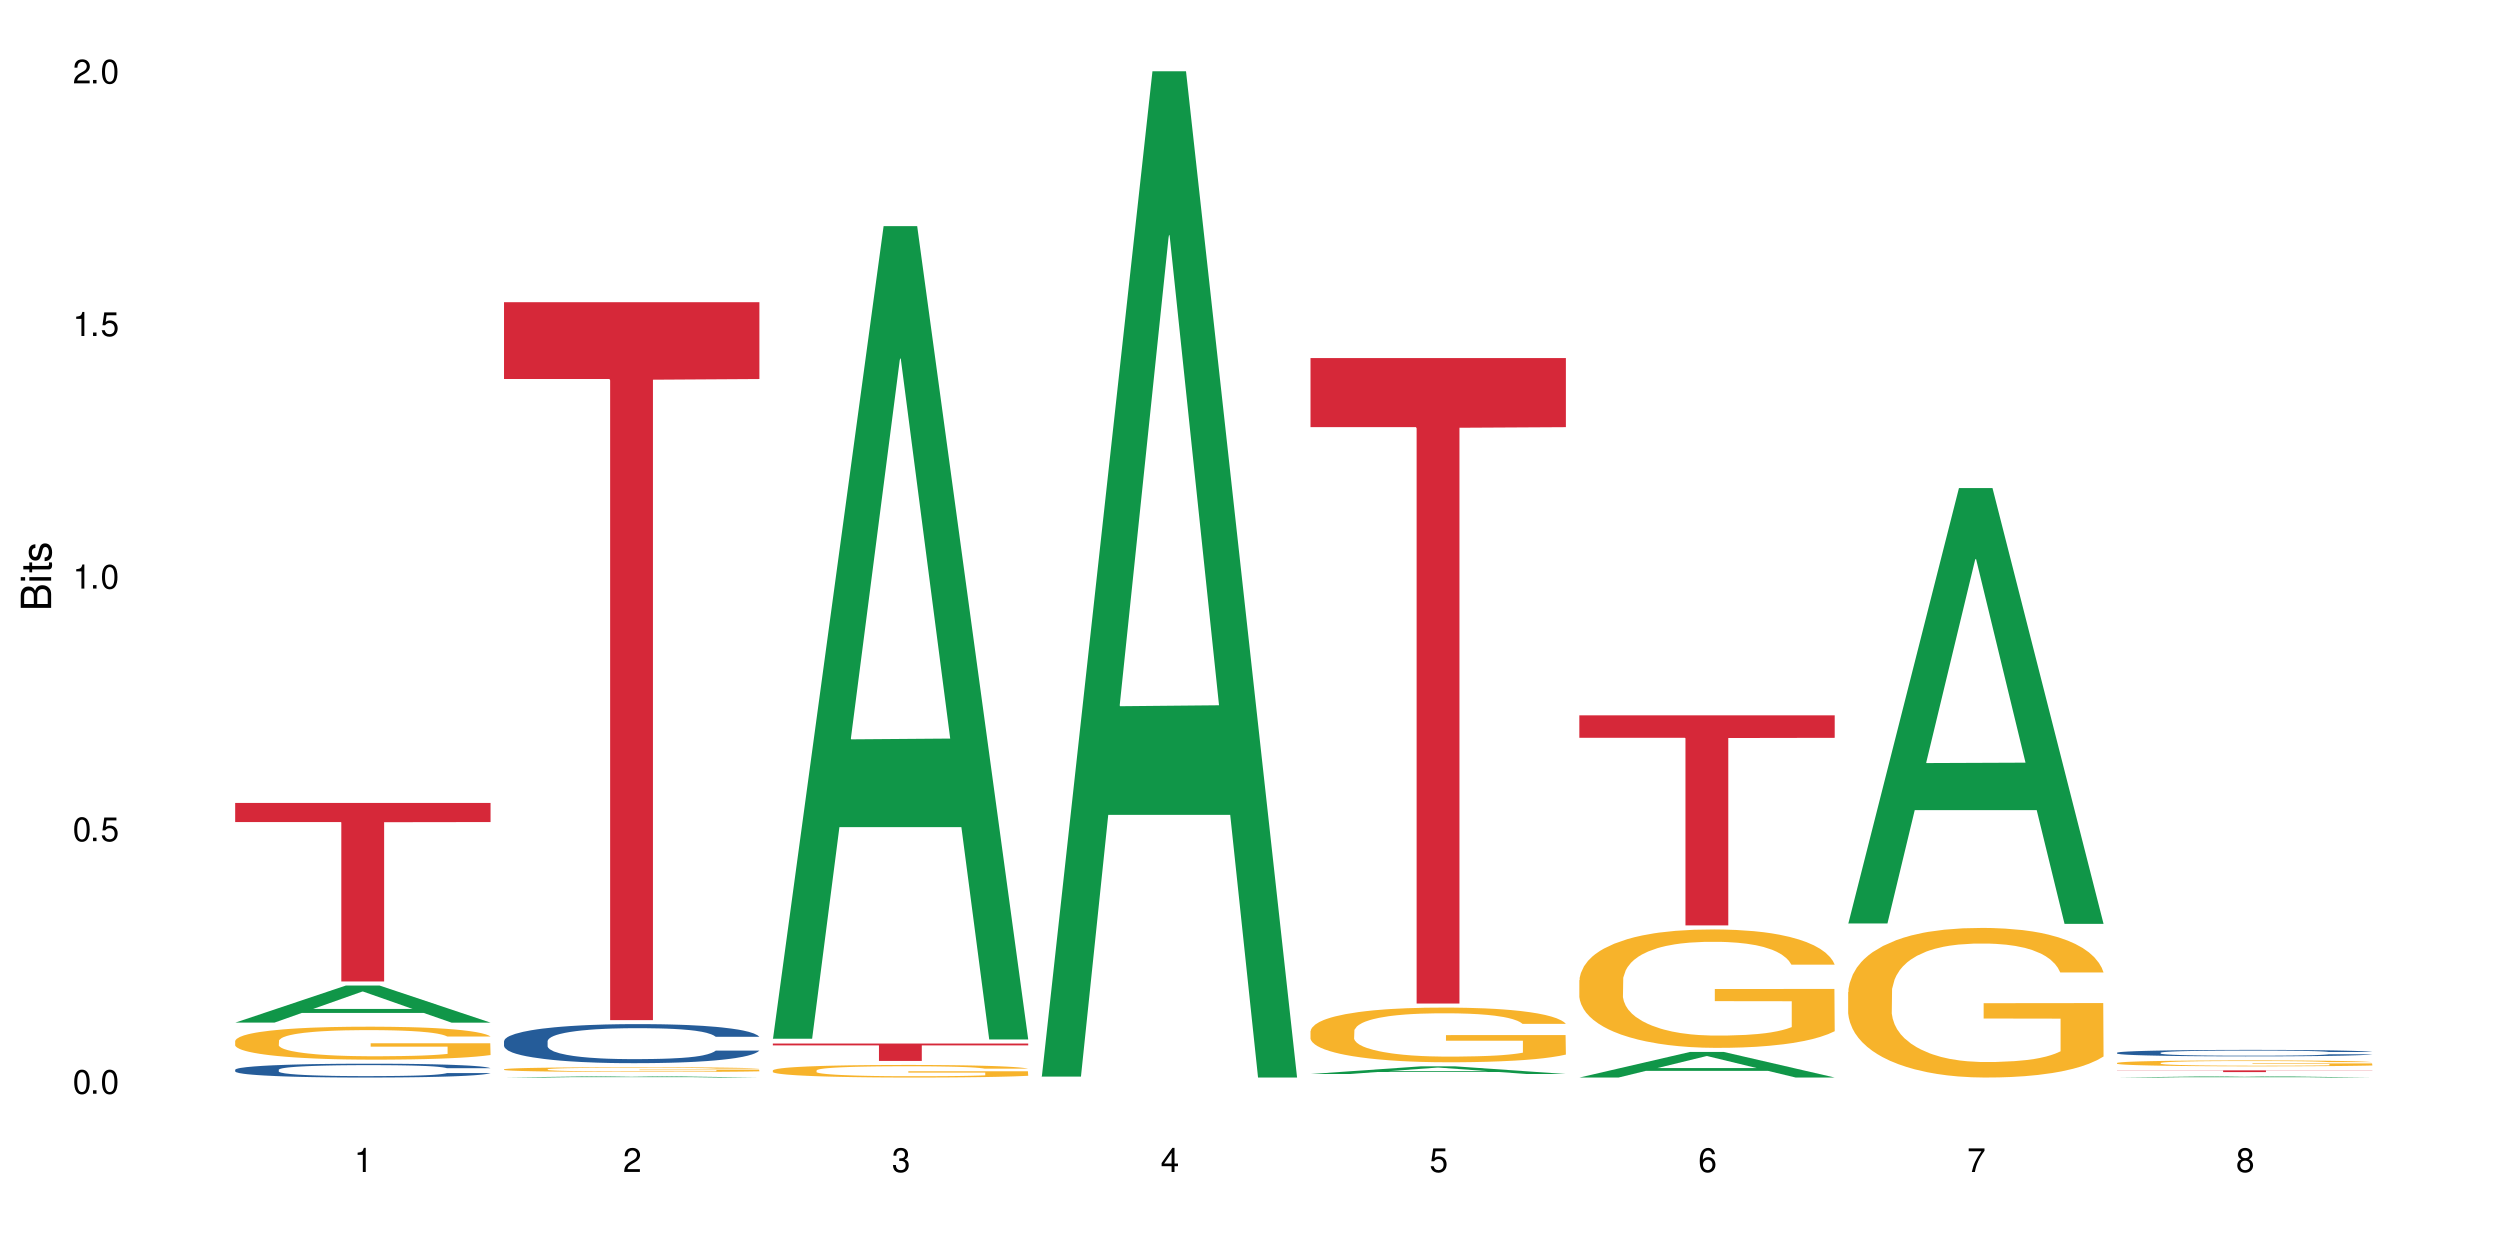
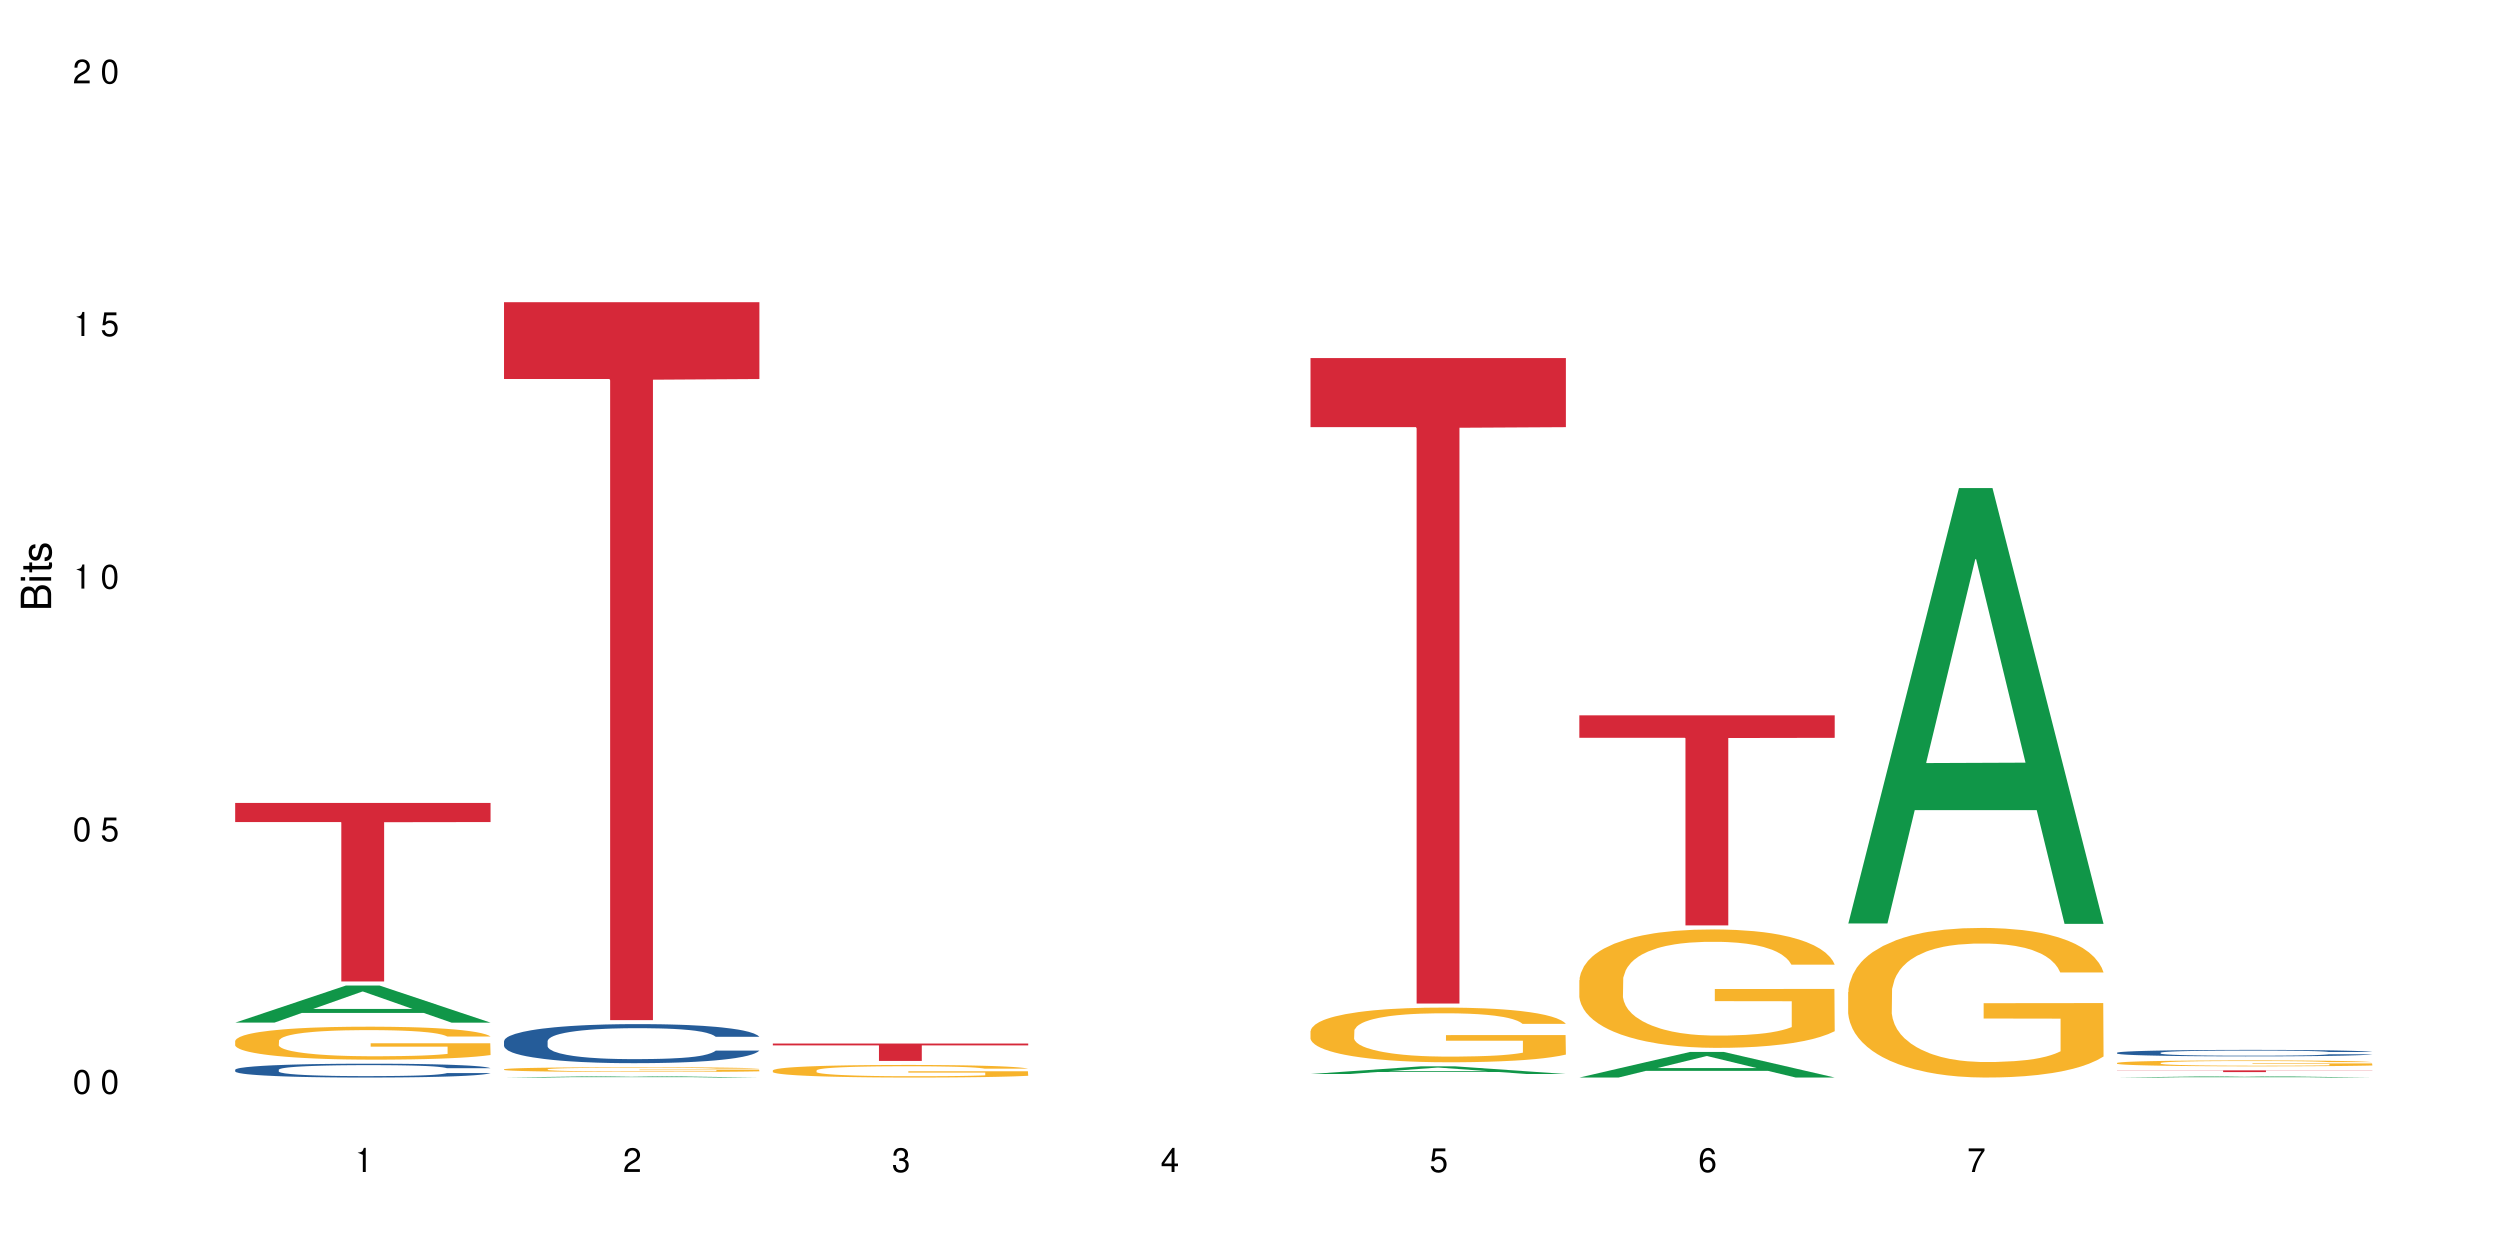
<svg xmlns="http://www.w3.org/2000/svg" xmlns:xlink="http://www.w3.org/1999/xlink" width="720" height="360" viewBox="0 0 720 360">
  <defs>
    <g>
      <g id="glyph-0-0">
</g>
      <g id="glyph-0-1">
        <path d="M 2.641 -6.938 C 2 -6.938 1.422 -6.656 1.078 -6.172 C 0.641 -5.562 0.406 -4.641 0.406 -3.359 C 0.406 -1.016 1.188 0.219 2.641 0.219 C 4.078 0.219 4.859 -1.016 4.859 -3.297 C 4.859 -4.641 4.656 -5.547 4.203 -6.172 C 3.844 -6.656 3.281 -6.938 2.641 -6.938 Z M 2.641 -6.188 C 3.547 -6.188 4 -5.25 4 -3.375 C 4 -1.406 3.562 -0.484 2.625 -0.484 C 1.734 -0.484 1.281 -1.438 1.281 -3.344 C 1.281 -5.25 1.734 -6.188 2.641 -6.188 Z M 2.641 -6.188 " />
      </g>
      <g id="glyph-0-2">
-         <path d="M 1.828 -1 L 0.828 -1 L 0.828 0 L 1.828 0 Z M 1.828 -1 " />
-       </g>
+         </g>
      <g id="glyph-0-3">
        <path d="M 4.562 -6.797 L 1.062 -6.797 L 0.547 -3.094 L 1.328 -3.094 C 1.719 -3.562 2.047 -3.734 2.578 -3.734 C 3.484 -3.734 4.062 -3.109 4.062 -2.094 C 4.062 -1.125 3.484 -0.531 2.578 -0.531 C 1.828 -0.531 1.375 -0.906 1.188 -1.672 L 0.328 -1.672 C 0.453 -1.109 0.547 -0.844 0.75 -0.594 C 1.125 -0.078 1.828 0.219 2.594 0.219 C 3.969 0.219 4.922 -0.781 4.922 -2.219 C 4.922 -3.562 4.031 -4.484 2.719 -4.484 C 2.25 -4.484 1.859 -4.359 1.469 -4.062 L 1.734 -5.969 L 4.562 -5.969 Z M 4.562 -6.797 " />
      </g>
      <g id="glyph-0-4">
-         <path d="M 2.484 -4.938 L 2.484 0 L 3.328 0 L 3.328 -6.938 L 2.766 -6.938 C 2.469 -5.875 2.281 -5.734 0.984 -5.562 L 0.984 -4.938 Z M 2.484 -4.938 " />
+         <path d="M 2.484 -4.938 L 2.484 0 L 3.328 0 L 3.328 -6.938 L 2.766 -6.938 C 2.469 -5.875 2.281 -5.734 0.984 -5.562 Z M 2.484 -4.938 " />
      </g>
      <g id="glyph-0-5">
        <path d="M 4.859 -0.828 L 1.281 -0.828 C 1.359 -1.406 1.672 -1.781 2.5 -2.281 L 3.469 -2.828 C 4.406 -3.344 4.906 -4.062 4.906 -4.906 C 4.906 -5.484 4.672 -6.031 4.266 -6.406 C 3.859 -6.766 3.375 -6.938 2.719 -6.938 C 1.859 -6.938 1.219 -6.625 0.844 -6.031 C 0.609 -5.672 0.5 -5.234 0.484 -4.531 L 1.328 -4.531 C 1.359 -5.016 1.406 -5.281 1.531 -5.516 C 1.75 -5.938 2.188 -6.203 2.703 -6.203 C 3.469 -6.203 4.031 -5.641 4.031 -4.891 C 4.031 -4.344 3.719 -3.859 3.125 -3.516 L 2.234 -3 C 0.812 -2.172 0.406 -1.531 0.328 -0.016 L 4.859 -0.016 Z M 4.859 -0.828 " />
      </g>
      <g id="glyph-0-6">
        <path d="M 2.125 -3.188 L 2.578 -3.188 C 3.5 -3.188 3.984 -2.766 3.984 -1.922 C 3.984 -1.062 3.469 -0.531 2.594 -0.531 C 1.656 -0.531 1.203 -1 1.156 -2.016 L 0.312 -2.016 C 0.344 -1.453 0.438 -1.094 0.609 -0.781 C 0.953 -0.109 1.625 0.219 2.547 0.219 C 3.953 0.219 4.859 -0.625 4.859 -1.938 C 4.859 -2.828 4.516 -3.297 3.703 -3.594 C 4.344 -3.844 4.656 -4.328 4.656 -5.031 C 4.656 -6.219 3.875 -6.938 2.578 -6.938 C 1.203 -6.938 0.484 -6.172 0.453 -4.703 L 1.297 -4.703 C 1.312 -5.125 1.344 -5.359 1.453 -5.578 C 1.641 -5.969 2.062 -6.203 2.594 -6.203 C 3.344 -6.203 3.797 -5.75 3.797 -5 C 3.797 -4.516 3.609 -4.219 3.25 -4.047 C 3.016 -3.953 2.703 -3.922 2.125 -3.906 Z M 2.125 -3.188 " />
      </g>
      <g id="glyph-0-7">
        <path d="M 3.141 -1.672 L 3.141 0 L 3.984 0 L 3.984 -1.672 L 4.984 -1.672 L 4.984 -2.438 L 3.984 -2.438 L 3.984 -6.938 L 3.359 -6.938 L 0.266 -2.578 L 0.266 -1.672 Z M 3.141 -2.438 L 1 -2.438 L 3.141 -5.5 Z M 3.141 -2.438 " />
      </g>
      <g id="glyph-0-8">
        <path d="M 4.781 -5.125 C 4.609 -6.266 3.891 -6.938 2.844 -6.938 C 2.094 -6.938 1.422 -6.578 1.031 -5.953 C 0.594 -5.266 0.406 -4.422 0.406 -3.172 C 0.406 -2 0.578 -1.25 0.984 -0.641 C 1.359 -0.078 1.953 0.219 2.703 0.219 C 3.984 0.219 4.922 -0.75 4.922 -2.094 C 4.922 -3.375 4.062 -4.281 2.844 -4.281 C 2.172 -4.281 1.641 -4.031 1.281 -3.516 C 1.281 -5.234 1.828 -6.188 2.797 -6.188 C 3.391 -6.188 3.797 -5.797 3.938 -5.125 Z M 2.734 -3.531 C 3.547 -3.531 4.062 -2.953 4.062 -2.031 C 4.062 -1.156 3.484 -0.531 2.703 -0.531 C 1.922 -0.531 1.328 -1.188 1.328 -2.078 C 1.328 -2.938 1.906 -3.531 2.734 -3.531 Z M 2.734 -3.531 " />
      </g>
      <g id="glyph-0-9">
        <path d="M 4.984 -6.797 L 0.438 -6.797 L 0.438 -5.969 L 4.109 -5.969 C 2.5 -3.656 1.828 -2.234 1.328 0 L 2.219 0 C 2.594 -2.172 3.453 -4.047 4.984 -6.094 Z M 4.984 -6.797 " />
      </g>
      <g id="glyph-0-10">
-         <path d="M 3.75 -3.656 C 4.469 -4.094 4.688 -4.438 4.688 -5.078 C 4.688 -6.172 3.844 -6.938 2.641 -6.938 C 1.438 -6.938 0.594 -6.172 0.594 -5.094 C 0.594 -4.438 0.812 -4.094 1.516 -3.656 C 0.734 -3.266 0.359 -2.703 0.359 -1.922 C 0.359 -0.656 1.281 0.219 2.641 0.219 C 3.984 0.219 4.922 -0.656 4.922 -1.922 C 4.922 -2.703 4.531 -3.266 3.75 -3.656 Z M 2.641 -6.188 C 3.359 -6.188 3.812 -5.75 3.812 -5.062 C 3.812 -4.406 3.344 -3.984 2.641 -3.984 C 1.922 -3.984 1.453 -4.406 1.453 -5.078 C 1.453 -5.75 1.922 -6.188 2.641 -6.188 Z M 2.641 -3.266 C 3.484 -3.266 4.062 -2.719 4.062 -1.906 C 4.062 -1.078 3.484 -0.531 2.625 -0.531 C 1.797 -0.531 1.219 -1.094 1.219 -1.906 C 1.219 -2.719 1.781 -3.266 2.641 -3.266 Z M 2.641 -3.266 " />
-       </g>
+         </g>
      <g id="glyph-1-0">
</g>
      <g id="glyph-1-1">
        <path d="M 0 -0.953 L 0 -4.891 C 0 -5.719 -0.234 -6.344 -0.734 -6.797 C -1.188 -7.234 -1.812 -7.469 -2.5 -7.469 C -3.547 -7.469 -4.188 -7 -4.625 -5.875 C -4.984 -6.688 -5.625 -7.094 -6.531 -7.094 C -7.172 -7.094 -7.734 -6.859 -8.141 -6.391 C -8.562 -5.922 -8.75 -5.344 -8.75 -4.5 L -8.75 -0.953 Z M -4.984 -2.062 L -7.766 -2.062 L -7.766 -4.219 C -7.766 -4.844 -7.688 -5.203 -7.453 -5.5 C -7.219 -5.812 -6.859 -5.969 -6.375 -5.969 C -5.891 -5.969 -5.531 -5.812 -5.297 -5.5 C -5.062 -5.203 -4.984 -4.844 -4.984 -4.219 Z M -0.984 -2.062 L -4 -2.062 L -4 -4.781 C -4 -5.766 -3.438 -6.359 -2.484 -6.359 C -1.547 -6.359 -0.984 -5.766 -0.984 -4.781 Z M -0.984 -2.062 " />
      </g>
      <g id="glyph-1-2">
        <path d="M -6.281 -1.797 L -6.281 -0.797 L 0 -0.797 L 0 -1.797 Z M -8.75 -1.797 L -8.75 -0.797 L -7.484 -0.797 L -7.484 -1.797 Z M -8.75 -1.797 " />
      </g>
      <g id="glyph-1-3">
        <path d="M -6.281 -3.047 L -6.281 -2.016 L -8.016 -2.016 L -8.016 -1.016 L -6.281 -1.016 L -6.281 -0.172 L -5.469 -0.172 L -5.469 -1.016 L -0.719 -1.016 C -0.078 -1.016 0.281 -1.453 0.281 -2.234 C 0.281 -2.5 0.25 -2.719 0.188 -3.047 L -0.641 -3.047 C -0.609 -2.906 -0.594 -2.766 -0.594 -2.562 C -0.594 -2.141 -0.719 -2.016 -1.156 -2.016 L -5.469 -2.016 L -5.469 -3.047 Z M -6.281 -3.047 " />
      </g>
      <g id="glyph-1-4">
        <path d="M -4.531 -5.25 C -5.766 -5.25 -6.469 -4.422 -6.469 -2.969 C -6.469 -1.516 -5.719 -0.562 -4.547 -0.562 C -3.562 -0.562 -3.094 -1.062 -2.734 -2.562 L -2.516 -3.484 C -2.344 -4.188 -2.094 -4.469 -1.641 -4.469 C -1.047 -4.469 -0.641 -3.875 -0.641 -3 C -0.641 -2.453 -0.797 -2 -1.062 -1.75 C -1.25 -1.594 -1.422 -1.531 -1.875 -1.469 L -1.875 -0.406 C -0.422 -0.453 0.281 -1.266 0.281 -2.922 C 0.281 -4.5 -0.5 -5.516 -1.719 -5.516 C -2.656 -5.516 -3.172 -4.984 -3.469 -3.734 L -3.703 -2.766 C -3.891 -1.953 -4.156 -1.609 -4.594 -1.609 C -5.188 -1.609 -5.547 -2.125 -5.547 -2.938 C -5.547 -3.75 -5.203 -4.172 -4.531 -4.203 Z M -4.531 -5.25 " />
      </g>
    </g>
  </defs>
  <rect x="-72" y="-36" width="864" height="432" fill="rgb(100%, 100%, 100%)" fill-opacity="1" />
  <path fill-rule="nonzero" fill="rgb(6.275%, 58.824%, 28.235%)" fill-opacity="1" d="M 67.73 294.512 L 67.809 294.5 L 99.637 283.828 L 109.301 283.828 L 141.281 294.52 L 130.047 294.52 L 122.031 291.73 L 86.906 291.73 L 79.047 294.512 L 67.73 294.512 L 90.285 290.574 L 118.809 290.566 L 104.586 285.574 L 104.43 285.562 L 104.27 285.594 L 90.207 290.566 L 90.285 290.574 Z M 67.73 294.512 " />
  <path fill-rule="nonzero" fill="rgb(14.51%, 36.078%, 60%)" fill-opacity="1" d="M 67.73 308.082 L 67.82 308.078 L 67.82 307.988 L 68.09 307.852 L 68.719 307.676 L 69.344 307.555 L 70.961 307.34 L 73.203 307.133 L 75.535 306.973 L 77.238 306.879 L 78.766 306.805 L 82.262 306.672 L 84.504 306.602 L 86.926 306.539 L 89.887 306.477 L 92.039 306.441 L 96.883 306.383 L 100.469 306.359 L 103.25 306.348 L 109.262 306.348 L 112.848 306.363 L 115.449 306.379 L 118.32 306.41 L 120.742 306.441 L 124.957 306.523 L 128.727 306.625 L 130.43 306.684 L 133.121 306.797 L 135.184 306.902 L 136.617 307 L 138.234 307.133 L 139.668 307.297 L 140.746 307.484 L 141.281 307.641 L 128.727 307.641 L 128.098 307.496 L 127.379 307.383 L 126.035 307.23 L 124.688 307.125 L 122.805 307.02 L 121.102 306.953 L 118.77 306.883 L 116.707 306.84 L 114.555 306.805 L 112.488 306.785 L 108.543 306.762 L 103.969 306.762 L 102.266 306.77 L 98.766 306.797 L 96.883 306.824 L 94.191 306.875 L 92.309 306.922 L 90.066 306.996 L 88.539 307.059 L 86.656 307.152 L 85.312 307.234 L 83.785 307.355 L 82.891 307.445 L 82.082 307.551 L 81.363 307.668 L 80.828 307.797 L 80.469 307.93 L 80.289 308.062 L 80.289 308.629 L 80.469 308.758 L 80.918 308.91 L 82.082 309.133 L 83.785 309.328 L 85.762 309.48 L 87.645 309.59 L 88.719 309.641 L 90.156 309.699 L 92.398 309.77 L 95.629 309.844 L 97.512 309.875 L 100.383 309.902 L 103.34 309.918 L 107.289 309.918 L 110.785 309.902 L 113.117 309.883 L 115.539 309.855 L 118.859 309.793 L 120.922 309.734 L 122.715 309.664 L 124.062 309.598 L 124.957 309.539 L 126.305 309.426 L 127.379 309.301 L 128.188 309.176 L 128.727 309.051 L 141.281 309.051 L 140.746 309.195 L 139.938 309.336 L 139.129 309.445 L 137.875 309.57 L 136.441 309.684 L 134.375 309.812 L 132.672 309.895 L 130.43 309.988 L 128.367 310.055 L 126.125 310.117 L 122.805 310.191 L 120.652 310.227 L 118.32 310.258 L 115.539 310.289 L 112.043 310.312 L 108.273 310.328 L 104.777 310.332 L 101.008 310.324 L 98.227 310.312 L 94.551 310.277 L 89.977 310.211 L 86.656 310.145 L 84.055 310.074 L 81.812 310 L 79.301 309.902 L 76.074 309.742 L 74.098 309.617 L 72.754 309.516 L 71.23 309.375 L 70.152 309.246 L 68.898 309.043 L 68 308.785 L 67.73 308.582 Z M 67.73 308.082 " />
  <path fill-rule="nonzero" fill="rgb(96.863%, 70.196%, 16.863%)" fill-opacity="1" d="M 67.73 299.754 L 67.82 299.746 L 67.82 299.57 L 68.18 299.18 L 69.078 298.645 L 70.242 298.199 L 71.5 297.855 L 72.305 297.672 L 73.652 297.41 L 74.816 297.219 L 77.777 296.832 L 81.543 296.465 L 83.609 296.309 L 85.941 296.164 L 89.258 295.996 L 90.785 295.938 L 95.449 295.797 L 100.738 295.711 L 106.57 295.684 L 109.262 295.695 L 112.938 295.73 L 117.961 295.824 L 120.832 295.91 L 123.074 295.996 L 125.406 296.109 L 128.277 296.285 L 130.969 296.492 L 133.121 296.699 L 135.273 296.961 L 137.066 297.238 L 138.594 297.543 L 139.938 297.906 L 140.746 298.211 L 141.281 298.512 L 128.816 298.512 L 128.098 298.211 L 127.289 297.977 L 125.945 297.688 L 124.598 297.48 L 123.254 297.316 L 120.742 297.09 L 118.59 296.953 L 115.898 296.832 L 113.297 296.754 L 110.336 296.699 L 108.543 296.684 L 103.789 296.684 L 99.484 296.742 L 96.973 296.812 L 95.18 296.883 L 92.668 297.012 L 91.141 297.117 L 90.246 297.188 L 87.555 297.453 L 85.762 297.699 L 84.773 297.863 L 83.52 298.121 L 82.621 298.355 L 81.633 298.703 L 81.098 298.965 L 80.379 299.555 L 80.289 301.113 L 80.559 301.445 L 81.098 301.801 L 81.812 302.113 L 82.891 302.441 L 83.965 302.695 L 85.852 303.031 L 87.465 303.258 L 88.719 303.406 L 91.141 303.641 L 92.129 303.719 L 94.461 303.875 L 96.883 303.996 L 99.844 304.098 L 102.086 304.152 L 105.672 304.195 L 110.246 304.195 L 115.629 304.141 L 119.039 304.074 L 121.371 304.004 L 122.895 303.941 L 124.777 303.848 L 126.125 303.762 L 127.379 303.664 L 128.906 303.52 L 128.906 301.445 L 106.75 301.438 L 106.75 300.465 L 141.195 300.457 L 141.281 303.848 L 139.398 304.082 L 137.066 304.309 L 134.824 304.48 L 132.492 304.629 L 129.176 304.793 L 126.484 304.898 L 122.355 305.02 L 118.59 305.098 L 114.645 305.148 L 111.145 305.176 L 107.02 305.184 L 103.34 305.164 L 99.395 305.113 L 96.254 305.043 L 93.383 304.957 L 90.516 304.844 L 86.926 304.664 L 84.594 304.516 L 82.172 304.332 L 79.75 304.117 L 77.598 303.883 L 76.164 303.699 L 74.727 303.492 L 73.203 303.23 L 71.766 302.938 L 70.691 302.668 L 69.703 302.363 L 68.988 302.078 L 68.27 301.688 L 67.91 301.375 L 67.73 301.105 Z M 67.73 299.754 " />
  <path fill-rule="nonzero" fill="rgb(83.922%, 15.686%, 22.353%)" fill-opacity="1" d="M 67.73 231.246 L 141.281 231.246 L 141.281 236.75 L 110.629 236.797 L 110.629 282.664 L 98.297 282.664 L 98.297 236.844 L 98.117 236.75 L 67.73 236.75 Z M 67.73 231.246 " />
  <path fill-rule="nonzero" fill="rgb(6.275%, 58.824%, 28.235%)" fill-opacity="1" d="M 145.156 310.332 L 145.234 310.332 L 177.059 309.898 L 186.723 309.898 L 218.707 310.332 L 207.469 310.332 L 199.453 310.219 L 164.328 310.219 L 156.469 310.332 L 145.156 310.332 L 167.707 310.172 L 196.23 310.172 L 182.008 309.969 L 181.695 309.969 L 167.629 310.172 L 167.707 310.172 Z M 145.156 310.332 " />
  <path fill-rule="nonzero" fill="rgb(14.51%, 36.078%, 60%)" fill-opacity="1" d="M 145.156 299.844 L 145.242 299.836 L 145.242 299.59 L 145.512 299.199 L 146.141 298.703 L 146.77 298.363 L 148.383 297.758 L 150.625 297.172 L 152.957 296.719 L 154.664 296.453 L 156.188 296.246 L 159.684 295.867 L 161.93 295.672 L 164.352 295.496 L 167.309 295.324 L 169.461 295.219 L 174.305 295.055 L 177.895 294.984 L 180.676 294.953 L 186.684 294.953 L 190.273 294.992 L 192.875 295.047 L 195.742 295.129 L 198.164 295.219 L 202.383 295.445 L 206.148 295.734 L 207.852 295.898 L 210.543 296.219 L 212.605 296.523 L 214.043 296.793 L 215.656 297.172 L 217.094 297.637 L 218.168 298.16 L 218.707 298.602 L 206.148 298.602 L 205.52 298.191 L 204.805 297.871 L 203.457 297.449 L 202.113 297.152 L 200.23 296.855 L 198.523 296.66 L 196.191 296.465 L 194.129 296.34 L 191.977 296.246 L 189.914 296.188 L 185.969 296.125 L 181.391 296.125 L 179.688 296.145 L 176.191 296.227 L 174.305 296.301 L 171.613 296.441 L 169.73 296.578 L 167.488 296.781 L 165.965 296.957 L 164.082 297.223 L 162.734 297.461 L 161.211 297.801 L 160.312 298.055 L 159.508 298.344 L 158.789 298.684 L 158.25 299.043 L 157.891 299.422 L 157.711 299.793 L 157.711 301.387 L 157.891 301.758 L 158.34 302.188 L 159.508 302.816 L 161.211 303.359 L 163.184 303.793 L 165.066 304.102 L 166.145 304.242 L 167.578 304.41 L 169.82 304.613 L 173.051 304.82 L 174.934 304.902 L 177.805 304.984 L 180.766 305.023 L 184.711 305.023 L 188.211 304.984 L 190.543 304.934 L 192.965 304.852 L 196.281 304.676 L 198.344 304.512 L 200.141 304.316 L 201.484 304.121 L 202.383 303.957 L 203.727 303.637 L 204.805 303.289 L 205.609 302.93 L 206.148 302.578 L 218.707 302.578 L 218.168 302.988 L 217.359 303.391 L 216.555 303.688 L 215.297 304.047 L 213.863 304.367 L 211.801 304.727 L 210.094 304.965 L 207.852 305.219 L 205.789 305.414 L 203.547 305.59 L 200.23 305.797 L 198.074 305.898 L 195.742 305.992 L 192.965 306.074 L 189.465 306.145 L 185.699 306.188 L 182.199 306.195 L 178.434 306.176 L 175.652 306.137 L 171.973 306.043 L 167.398 305.855 L 164.082 305.66 L 161.48 305.469 L 159.238 305.262 L 156.727 304.984 L 153.496 304.531 L 151.523 304.184 L 150.176 303.895 L 148.652 303.492 L 147.574 303.133 L 146.32 302.559 L 145.422 301.828 L 145.156 301.262 Z M 145.156 299.844 " />
  <path fill-rule="nonzero" fill="rgb(96.863%, 70.196%, 16.863%)" fill-opacity="1" d="M 145.156 307.949 L 145.242 307.949 L 145.242 307.922 L 145.602 307.867 L 146.5 307.789 L 147.664 307.723 L 148.922 307.676 L 149.73 307.648 L 151.074 307.609 L 152.242 307.582 L 155.199 307.527 L 158.969 307.473 L 161.031 307.449 L 163.363 307.43 L 166.684 307.406 L 168.207 307.398 L 172.871 307.375 L 178.164 307.363 L 183.992 307.359 L 186.684 307.363 L 190.363 307.367 L 195.387 307.379 L 198.254 307.395 L 200.496 307.406 L 202.828 307.422 L 205.699 307.445 L 208.391 307.477 L 210.543 307.508 L 212.695 307.543 L 214.492 307.586 L 216.016 307.629 L 217.359 307.684 L 218.168 307.727 L 218.707 307.77 L 206.238 307.77 L 205.52 307.727 L 204.715 307.691 L 203.367 307.648 L 202.023 307.621 L 200.676 307.598 L 198.164 307.562 L 196.012 307.543 L 193.32 307.527 L 190.723 307.516 L 187.762 307.508 L 185.969 307.504 L 181.211 307.504 L 176.906 307.512 L 174.395 307.523 L 172.602 307.535 L 170.09 307.551 L 168.566 307.566 L 167.668 307.578 L 164.977 307.617 L 163.184 307.652 L 162.195 307.676 L 160.941 307.715 L 160.043 307.746 L 159.059 307.797 L 158.52 307.836 L 157.801 307.922 L 157.711 308.145 L 157.98 308.195 L 158.52 308.246 L 159.238 308.289 L 160.312 308.34 L 161.391 308.375 L 163.273 308.422 L 164.887 308.457 L 166.145 308.477 L 168.566 308.512 L 169.551 308.523 L 171.883 308.547 L 174.305 308.562 L 177.266 308.578 L 179.508 308.586 L 183.098 308.59 L 187.672 308.59 L 193.055 308.582 L 196.461 308.574 L 198.793 308.562 L 200.32 308.555 L 202.203 308.543 L 203.547 308.527 L 204.805 308.516 L 206.328 308.492 L 206.328 308.195 L 184.172 308.191 L 184.172 308.051 L 218.617 308.051 L 218.707 308.543 L 216.824 308.574 L 214.492 308.609 L 212.25 308.633 L 209.918 308.652 L 206.598 308.68 L 203.906 308.691 L 199.781 308.711 L 196.012 308.723 L 192.066 308.73 L 188.566 308.734 L 184.441 308.734 L 180.766 308.73 L 176.816 308.723 L 173.68 308.715 L 170.809 308.703 L 167.938 308.684 L 164.352 308.66 L 162.016 308.637 L 159.594 308.613 L 157.172 308.582 L 155.02 308.547 L 153.586 308.52 L 152.152 308.488 L 150.625 308.453 L 149.191 308.41 L 148.113 308.371 L 147.129 308.328 L 146.41 308.285 L 145.691 308.23 L 145.332 308.184 L 145.156 308.145 Z M 145.156 307.949 " />
  <path fill-rule="nonzero" fill="rgb(83.922%, 15.686%, 22.353%)" fill-opacity="1" d="M 145.156 87.031 L 218.707 87.031 L 218.707 109.16 L 188.051 109.355 L 188.051 293.789 L 175.719 293.789 L 175.719 109.551 L 175.539 109.16 L 145.156 109.16 Z M 145.156 87.031 " />
-   <path fill-rule="nonzero" fill="rgb(6.275%, 58.824%, 28.235%)" fill-opacity="1" d="M 222.578 299.152 L 222.656 298.93 L 254.48 65.117 L 264.148 65.117 L 296.129 299.371 L 284.895 299.371 L 276.879 238.223 L 241.75 238.223 L 233.895 299.152 L 222.578 299.152 L 245.129 212.93 L 273.656 212.707 L 259.434 103.391 L 259.273 103.172 L 259.117 103.828 L 245.051 212.707 L 245.129 212.93 Z M 222.578 299.152 " />
  <path fill-rule="nonzero" fill="rgb(96.863%, 70.196%, 16.863%)" fill-opacity="1" d="M 222.578 308.262 L 222.668 308.258 L 222.668 308.191 L 223.027 308.043 L 223.922 307.836 L 225.09 307.668 L 226.344 307.535 L 227.152 307.465 L 228.496 307.367 L 229.664 307.293 L 232.625 307.145 L 236.391 307.004 L 238.453 306.945 L 240.785 306.891 L 244.105 306.828 L 245.629 306.805 L 250.293 306.75 L 255.586 306.719 L 261.418 306.707 L 264.109 306.711 L 267.785 306.723 L 272.809 306.762 L 275.68 306.793 L 277.922 306.828 L 280.254 306.871 L 283.125 306.938 L 285.816 307.016 L 287.969 307.094 L 290.121 307.195 L 291.914 307.301 L 293.438 307.414 L 294.785 307.555 L 295.59 307.672 L 296.129 307.785 L 283.66 307.785 L 282.945 307.672 L 282.137 307.582 L 280.793 307.473 L 279.445 307.391 L 278.102 307.328 L 275.59 307.242 L 273.438 307.191 L 270.746 307.145 L 268.145 307.113 L 265.184 307.094 L 263.391 307.086 L 258.637 307.086 L 254.332 307.109 L 251.82 307.137 L 250.023 307.164 L 247.512 307.215 L 245.988 307.254 L 245.094 307.281 L 242.402 307.383 L 240.605 307.477 L 239.621 307.539 L 238.363 307.637 L 237.469 307.727 L 236.48 307.859 L 235.941 307.957 L 235.227 308.184 L 235.137 308.781 L 235.406 308.906 L 235.941 309.043 L 236.66 309.16 L 237.738 309.285 L 238.812 309.383 L 240.695 309.512 L 242.312 309.598 L 243.566 309.652 L 245.988 309.742 L 246.977 309.773 L 249.309 309.832 L 251.73 309.879 L 254.691 309.918 L 256.934 309.938 L 260.52 309.953 L 265.094 309.953 L 270.477 309.934 L 273.887 309.91 L 276.219 309.883 L 277.742 309.859 L 279.625 309.824 L 280.973 309.789 L 282.227 309.754 L 283.75 309.695 L 283.75 308.906 L 261.598 308.902 L 261.598 308.531 L 296.039 308.527 L 296.129 309.824 L 294.246 309.91 L 291.914 310 L 289.672 310.062 L 287.34 310.121 L 284.02 310.184 L 281.328 310.223 L 277.203 310.27 L 273.438 310.301 L 269.488 310.32 L 265.992 310.328 L 261.867 310.332 L 258.188 310.324 L 254.242 310.305 L 251.102 310.281 L 248.23 310.246 L 245.359 310.203 L 241.773 310.133 L 239.441 310.078 L 237.02 310.008 L 234.598 309.926 L 232.445 309.836 L 231.008 309.766 L 229.574 309.688 L 228.051 309.586 L 226.613 309.477 L 225.539 309.371 L 224.551 309.258 L 223.832 309.148 L 223.117 309 L 222.758 308.879 L 222.578 308.777 Z M 222.578 308.262 " />
  <path fill-rule="nonzero" fill="rgb(83.922%, 15.686%, 22.353%)" fill-opacity="1" d="M 222.578 300.535 L 296.129 300.535 L 296.129 301.07 L 265.477 301.074 L 265.477 305.543 L 253.141 305.543 L 253.141 301.078 L 252.965 301.07 L 222.578 301.07 Z M 222.578 300.535 " />
-   <path fill-rule="nonzero" fill="rgb(6.275%, 58.824%, 28.235%)" fill-opacity="1" d="M 300 310.059 L 300.078 309.789 L 331.906 20.527 L 341.57 20.527 L 373.555 310.332 L 362.316 310.332 L 354.301 234.684 L 319.176 234.684 L 311.316 310.059 L 300 310.059 L 322.555 203.391 L 351.078 203.117 L 336.855 67.875 L 336.699 67.602 L 336.543 68.418 L 322.477 203.117 L 322.555 203.391 Z M 300 310.059 " />
  <path fill-rule="nonzero" fill="rgb(6.275%, 58.824%, 28.235%)" fill-opacity="1" d="M 377.426 309.316 L 377.504 309.312 L 409.328 307.098 L 418.992 307.098 L 450.977 309.316 L 439.738 309.316 L 431.723 308.738 L 396.598 308.738 L 388.738 309.316 L 377.426 309.316 L 399.977 308.5 L 428.504 308.496 L 414.277 307.461 L 414.121 307.461 L 413.965 307.465 L 399.898 308.496 L 399.977 308.5 Z M 377.426 309.316 " />
  <path fill-rule="nonzero" fill="rgb(96.863%, 70.196%, 16.863%)" fill-opacity="1" d="M 377.426 296.93 L 377.516 296.918 L 377.516 296.629 L 377.871 295.98 L 378.77 295.09 L 379.938 294.355 L 381.191 293.781 L 382 293.48 L 383.344 293.047 L 384.512 292.73 L 387.469 292.082 L 391.238 291.48 L 393.301 291.223 L 395.633 290.977 L 398.953 290.703 L 400.477 290.602 L 405.141 290.371 L 410.434 290.227 L 416.262 290.184 L 418.953 290.199 L 422.633 290.258 L 427.656 290.414 L 430.527 290.559 L 432.77 290.703 L 435.102 290.891 L 437.969 291.176 L 440.66 291.523 L 442.812 291.867 L 444.969 292.301 L 446.762 292.762 L 448.285 293.262 L 449.633 293.867 L 450.438 294.371 L 450.977 294.875 L 438.508 294.875 L 437.789 294.371 L 436.984 293.98 L 435.637 293.508 L 434.293 293.164 L 432.949 292.891 L 430.438 292.516 L 428.281 292.285 L 425.594 292.082 L 422.992 291.953 L 420.031 291.867 L 418.238 291.84 L 413.484 291.84 L 409.176 291.941 L 406.664 292.055 L 404.871 292.172 L 402.359 292.387 L 400.836 292.559 L 399.938 292.672 L 397.246 293.121 L 395.453 293.523 L 394.469 293.797 L 393.211 294.227 L 392.312 294.617 L 391.328 295.191 L 390.789 295.621 L 390.07 296.602 L 389.98 299.188 L 390.25 299.734 L 390.789 300.324 L 391.508 300.844 L 392.582 301.391 L 393.66 301.809 L 395.543 302.367 L 397.156 302.742 L 398.414 302.988 L 400.836 303.375 L 401.82 303.504 L 404.156 303.762 L 406.574 303.965 L 409.535 304.137 L 411.777 304.223 L 415.367 304.297 L 419.941 304.297 L 425.324 304.207 L 428.73 304.094 L 431.062 303.98 L 432.59 303.879 L 434.473 303.719 L 435.816 303.574 L 437.074 303.418 L 438.598 303.172 L 438.598 299.734 L 416.441 299.723 L 416.441 298.109 L 450.887 298.098 L 450.977 303.719 L 449.094 304.109 L 446.762 304.48 L 444.52 304.77 L 442.188 305.016 L 438.867 305.289 L 436.176 305.461 L 432.051 305.66 L 428.281 305.793 L 424.336 305.879 L 420.84 305.922 L 416.711 305.934 L 413.035 305.906 L 409.086 305.82 L 405.949 305.703 L 403.078 305.562 L 400.207 305.375 L 396.621 305.07 L 394.289 304.828 L 391.867 304.523 L 389.445 304.164 L 387.293 303.777 L 385.855 303.477 L 384.422 303.129 L 382.895 302.699 L 381.461 302.211 L 380.383 301.766 L 379.398 301.262 L 378.68 300.785 L 377.961 300.137 L 377.605 299.621 L 377.426 299.176 Z M 377.426 296.93 " />
  <path fill-rule="nonzero" fill="rgb(83.922%, 15.686%, 22.353%)" fill-opacity="1" d="M 377.426 103.121 L 450.977 103.121 L 450.977 123.02 L 420.324 123.195 L 420.324 289.02 L 407.988 289.02 L 407.988 123.371 L 407.809 123.02 L 377.426 123.02 Z M 377.426 103.121 " />
  <path fill-rule="nonzero" fill="rgb(6.275%, 58.824%, 28.235%)" fill-opacity="1" d="M 454.848 310.324 L 454.926 310.32 L 486.75 302.953 L 496.418 302.953 L 528.398 310.332 L 517.164 310.332 L 509.148 308.406 L 474.023 308.406 L 466.164 310.324 L 454.848 310.324 L 477.402 307.609 L 505.926 307.602 L 491.703 304.156 L 491.547 304.148 L 491.387 304.172 L 477.32 307.602 L 477.402 307.609 Z M 454.848 310.324 " />
  <path fill-rule="nonzero" fill="rgb(96.863%, 70.196%, 16.863%)" fill-opacity="1" d="M 454.848 282.285 L 454.938 282.254 L 454.938 281.633 L 455.297 280.23 L 456.191 278.297 L 457.359 276.711 L 458.613 275.465 L 459.422 274.809 L 460.77 273.875 L 461.934 273.191 L 464.895 271.789 L 468.66 270.48 L 470.723 269.918 L 473.055 269.391 L 476.375 268.797 L 477.898 268.578 L 482.562 268.082 L 487.855 267.77 L 493.688 267.676 L 496.379 267.707 L 500.055 267.832 L 505.078 268.176 L 507.949 268.484 L 510.191 268.797 L 512.523 269.203 L 515.395 269.824 L 518.086 270.574 L 520.238 271.32 L 522.391 272.254 L 524.184 273.25 L 525.711 274.344 L 527.055 275.652 L 527.863 276.742 L 528.398 277.832 L 515.934 277.832 L 515.215 276.742 L 514.406 275.898 L 513.062 274.871 L 511.715 274.125 L 510.371 273.531 L 507.859 272.723 L 505.707 272.223 L 503.016 271.789 L 500.414 271.508 L 497.453 271.32 L 495.66 271.258 L 490.906 271.258 L 486.602 271.477 L 484.09 271.727 L 482.297 271.977 L 479.785 272.441 L 478.258 272.816 L 477.363 273.066 L 474.672 274.031 L 472.879 274.902 L 471.891 275.496 L 470.633 276.43 L 469.738 277.27 L 468.75 278.516 L 468.211 279.453 L 467.496 281.57 L 467.406 287.176 L 467.676 288.359 L 468.211 289.637 L 468.93 290.758 L 470.008 291.941 L 471.082 292.848 L 472.965 294.062 L 474.582 294.871 L 475.836 295.402 L 478.258 296.242 L 479.246 296.523 L 481.578 297.082 L 484 297.52 L 486.961 297.895 L 489.203 298.082 L 492.789 298.234 L 497.363 298.234 L 502.746 298.051 L 506.156 297.801 L 508.488 297.551 L 510.012 297.332 L 511.895 296.988 L 513.242 296.68 L 514.496 296.336 L 516.023 295.805 L 516.023 288.359 L 493.867 288.328 L 493.867 284.84 L 528.309 284.809 L 528.398 296.988 L 526.516 297.832 L 524.184 298.641 L 521.941 299.266 L 519.609 299.793 L 516.289 300.387 L 513.602 300.758 L 509.473 301.195 L 505.707 301.477 L 501.758 301.664 L 498.262 301.758 L 494.137 301.789 L 490.457 301.727 L 486.512 301.539 L 483.371 301.289 L 480.5 300.977 L 477.633 300.574 L 474.043 299.918 L 471.711 299.391 L 469.289 298.734 L 466.867 297.957 L 464.715 297.113 L 463.281 296.461 L 461.844 295.711 L 460.32 294.777 L 458.883 293.719 L 457.809 292.754 L 456.82 291.664 L 456.102 290.637 L 455.387 289.234 L 455.027 288.113 L 454.848 287.145 Z M 454.848 282.285 " />
  <path fill-rule="nonzero" fill="rgb(83.922%, 15.686%, 22.353%)" fill-opacity="1" d="M 454.848 206.02 L 528.398 206.02 L 528.398 212.496 L 497.746 212.551 L 497.746 266.512 L 485.414 266.512 L 485.414 212.609 L 485.234 212.496 L 454.848 212.496 Z M 454.848 206.02 " />
  <path fill-rule="nonzero" fill="rgb(6.275%, 58.824%, 28.235%)" fill-opacity="1" d="M 532.27 265.957 L 532.352 265.84 L 564.176 140.57 L 573.84 140.57 L 605.824 266.074 L 594.586 266.074 L 586.57 233.312 L 551.445 233.312 L 543.586 265.957 L 532.27 265.957 L 554.824 219.762 L 583.348 219.645 L 569.125 161.074 L 568.969 160.957 L 568.812 161.309 L 554.746 219.645 L 554.824 219.762 Z M 532.27 265.957 " />
  <path fill-rule="nonzero" fill="rgb(96.863%, 70.196%, 16.863%)" fill-opacity="1" d="M 532.27 285.695 L 532.359 285.656 L 532.359 284.871 L 532.719 283.098 L 533.617 280.66 L 534.781 278.652 L 536.039 277.078 L 536.844 276.25 L 538.191 275.07 L 539.355 274.203 L 542.316 272.434 L 546.086 270.781 L 548.148 270.074 L 550.48 269.402 L 553.797 268.656 L 555.324 268.379 L 559.988 267.75 L 565.281 267.355 L 571.109 267.238 L 573.801 267.277 L 577.48 267.438 L 582.5 267.867 L 585.371 268.262 L 587.613 268.656 L 589.945 269.168 L 592.816 269.953 L 595.508 270.898 L 597.66 271.844 L 599.812 273.023 L 601.609 274.285 L 603.133 275.66 L 604.477 277.312 L 605.285 278.691 L 605.824 280.07 L 593.355 280.07 L 592.637 278.691 L 591.832 277.629 L 590.484 276.328 L 589.141 275.387 L 587.793 274.637 L 585.281 273.613 L 583.129 272.984 L 580.438 272.434 L 577.836 272.078 L 574.879 271.844 L 573.082 271.766 L 568.328 271.766 L 564.023 272.039 L 561.512 272.355 L 559.719 272.668 L 557.207 273.262 L 555.684 273.734 L 554.785 274.047 L 552.094 275.266 L 550.301 276.371 L 549.312 277.117 L 548.059 278.297 L 547.16 279.359 L 546.176 280.934 L 545.637 282.113 L 544.918 284.793 L 544.828 291.875 L 545.098 293.371 L 545.637 294.984 L 546.355 296.402 L 547.43 297.895 L 548.508 299.039 L 550.391 300.574 L 552.004 301.594 L 553.262 302.266 L 555.684 303.328 L 556.668 303.68 L 559 304.391 L 561.422 304.941 L 564.383 305.414 L 566.625 305.648 L 570.215 305.848 L 574.789 305.848 L 580.168 305.609 L 583.578 305.297 L 585.91 304.98 L 587.434 304.703 L 589.32 304.273 L 590.664 303.879 L 591.922 303.445 L 593.445 302.777 L 593.445 293.371 L 571.289 293.332 L 571.289 288.922 L 605.734 288.883 L 605.824 304.273 L 603.941 305.336 L 601.609 306.359 L 599.363 307.145 L 597.031 307.812 L 593.715 308.562 L 591.023 309.035 L 586.898 309.586 L 583.129 309.938 L 579.184 310.176 L 575.684 310.293 L 571.559 310.332 L 567.883 310.254 L 563.934 310.02 L 560.797 309.703 L 557.926 309.309 L 555.055 308.797 L 551.465 307.973 L 549.133 307.301 L 546.711 306.477 L 544.289 305.492 L 542.137 304.43 L 540.703 303.602 L 539.266 302.66 L 537.742 301.477 L 536.309 300.141 L 535.23 298.918 L 534.246 297.543 L 533.527 296.242 L 532.809 294.473 L 532.449 293.055 L 532.27 291.836 Z M 532.27 285.695 " />
  <path fill-rule="nonzero" fill="rgb(6.275%, 58.824%, 28.235%)" fill-opacity="1" d="M 609.695 310.332 L 609.773 310.332 L 641.598 309.926 L 651.266 309.926 L 683.246 310.332 L 672.008 310.332 L 663.996 310.227 L 628.867 310.227 L 621.012 310.332 L 609.695 310.332 L 632.246 310.184 L 660.773 310.184 L 646.551 309.992 L 646.234 309.992 L 632.168 310.184 L 632.246 310.184 Z M 609.695 310.332 " />
  <path fill-rule="nonzero" fill="rgb(14.51%, 36.078%, 60%)" fill-opacity="1" d="M 609.695 303.18 L 609.785 303.18 L 609.785 303.141 L 610.055 303.074 L 610.68 302.992 L 611.309 302.938 L 612.922 302.836 L 615.164 302.738 L 617.5 302.664 L 619.203 302.621 L 620.727 302.586 L 624.227 302.523 L 626.469 302.488 L 628.891 302.461 L 631.852 302.434 L 634.004 302.414 L 638.848 302.387 L 642.434 302.375 L 645.215 302.371 L 651.223 302.371 L 654.812 302.379 L 657.414 302.387 L 660.285 302.398 L 662.707 302.414 L 666.922 302.453 L 670.688 302.5 L 672.395 302.527 L 675.086 302.582 L 677.148 302.633 L 678.582 302.676 L 680.195 302.738 L 681.633 302.816 L 682.707 302.902 L 683.246 302.977 L 670.688 302.977 L 670.062 302.906 L 669.344 302.855 L 667.996 302.785 L 666.652 302.734 L 664.77 302.688 L 663.066 302.652 L 660.734 302.621 L 658.668 302.602 L 656.516 302.586 L 654.453 302.574 L 650.508 302.566 L 645.934 302.566 L 644.227 302.57 L 640.73 302.582 L 638.848 302.594 L 636.156 302.617 L 634.273 302.641 L 632.027 302.676 L 630.504 302.703 L 628.621 302.746 L 627.273 302.785 L 625.75 302.844 L 624.852 302.887 L 624.047 302.934 L 623.328 302.988 L 622.789 303.047 L 622.43 303.113 L 622.254 303.172 L 622.254 303.438 L 622.43 303.5 L 622.879 303.57 L 624.047 303.672 L 625.75 303.766 L 627.723 303.836 L 629.605 303.887 L 630.684 303.91 L 632.117 303.938 L 634.363 303.973 L 637.59 304.004 L 639.473 304.02 L 642.344 304.031 L 645.305 304.039 L 649.25 304.039 L 652.75 304.031 L 655.082 304.023 L 657.504 304.012 L 660.82 303.98 L 662.887 303.953 L 664.68 303.922 L 666.023 303.891 L 666.922 303.863 L 668.266 303.809 L 669.344 303.75 L 670.152 303.691 L 670.688 303.633 L 683.246 303.633 L 682.707 303.703 L 681.902 303.77 L 681.094 303.816 L 679.84 303.879 L 678.402 303.93 L 676.34 303.988 L 674.637 304.031 L 672.395 304.07 L 670.332 304.105 L 668.086 304.133 L 664.77 304.168 L 662.617 304.184 L 660.285 304.199 L 657.504 304.215 L 654.004 304.227 L 650.238 304.23 L 646.738 304.234 L 642.973 304.23 L 640.191 304.223 L 636.516 304.207 L 631.941 304.176 L 628.621 304.145 L 626.02 304.113 L 623.777 304.078 L 621.266 304.031 L 618.035 303.957 L 616.062 303.898 L 614.719 303.852 L 613.191 303.785 L 612.117 303.727 L 610.859 303.633 L 609.965 303.512 L 609.695 303.418 Z M 609.695 303.18 " />
  <path fill-rule="nonzero" fill="rgb(96.863%, 70.196%, 16.863%)" fill-opacity="1" d="M 609.695 306.125 L 609.785 306.125 L 609.785 306.094 L 610.145 306.023 L 611.039 305.926 L 612.207 305.848 L 613.461 305.785 L 614.27 305.754 L 615.613 305.707 L 616.781 305.672 L 619.742 305.602 L 623.508 305.539 L 625.57 305.508 L 627.902 305.484 L 631.223 305.453 L 632.746 305.441 L 637.41 305.418 L 642.703 305.402 L 648.535 305.398 L 651.223 305.398 L 654.902 305.406 L 659.926 305.422 L 662.797 305.438 L 665.039 305.453 L 667.371 305.473 L 670.242 305.504 L 672.93 305.543 L 675.086 305.578 L 677.238 305.625 L 679.031 305.676 L 680.555 305.73 L 681.902 305.797 L 682.707 305.852 L 683.246 305.902 L 670.777 305.902 L 670.062 305.852 L 669.254 305.809 L 667.91 305.758 L 666.562 305.719 L 665.219 305.691 L 662.707 305.648 L 660.555 305.625 L 657.863 305.602 L 655.262 305.59 L 652.301 305.578 L 645.754 305.578 L 641.449 305.586 L 638.938 305.602 L 637.141 305.613 L 634.629 305.637 L 633.105 305.652 L 632.207 305.668 L 629.52 305.715 L 627.723 305.758 L 626.738 305.789 L 625.48 305.836 L 624.586 305.875 L 623.598 305.938 L 623.059 305.984 L 622.344 306.09 L 622.254 306.371 L 622.52 306.43 L 623.059 306.492 L 623.777 306.551 L 624.852 306.609 L 625.93 306.652 L 627.812 306.715 L 629.43 306.754 L 630.684 306.781 L 633.105 306.824 L 634.094 306.836 L 636.426 306.863 L 638.848 306.887 L 641.805 306.906 L 644.047 306.914 L 647.637 306.922 L 652.211 306.922 L 657.594 306.914 L 661 306.902 L 663.332 306.887 L 664.859 306.879 L 666.742 306.859 L 668.086 306.844 L 669.344 306.828 L 670.867 306.801 L 670.867 306.43 L 648.715 306.43 L 648.715 306.254 L 683.156 306.254 L 683.246 306.859 L 681.363 306.902 L 679.031 306.941 L 676.789 306.973 L 674.457 307 L 671.137 307.031 L 668.445 307.047 L 664.32 307.07 L 660.555 307.086 L 656.605 307.094 L 653.109 307.098 L 645.305 307.098 L 641.359 307.086 L 638.219 307.074 L 635.348 307.059 L 632.477 307.039 L 628.891 307.008 L 626.559 306.98 L 621.715 306.91 L 619.562 306.867 L 618.125 306.832 L 616.691 306.797 L 615.164 306.75 L 613.73 306.695 L 612.656 306.648 L 611.668 306.594 L 610.949 306.543 L 610.234 306.473 L 609.875 306.418 L 609.695 306.367 Z M 609.695 306.125 " />
  <path fill-rule="nonzero" fill="rgb(83.922%, 15.686%, 22.353%)" fill-opacity="1" d="M 609.695 308.262 L 683.246 308.262 L 683.246 308.316 L 652.594 308.316 L 652.594 308.762 L 640.258 308.762 L 640.258 308.316 L 609.695 308.316 Z M 609.695 308.262 " />
  <g fill="rgb(0%, 0%, 0%)" fill-opacity="1">
    <use xlink:href="#glyph-0-1" x="20.965" y="314.993" />
    <use xlink:href="#glyph-0-2" x="25.965" y="314.993" />
    <use xlink:href="#glyph-0-1" x="28.965" y="314.993" />
  </g>
  <g fill="rgb(0%, 0%, 0%)" fill-opacity="1">
    <use xlink:href="#glyph-0-1" x="20.965" y="242.251" />
    <use xlink:href="#glyph-0-2" x="25.965" y="242.251" />
    <use xlink:href="#glyph-0-3" x="28.965" y="242.251" />
  </g>
  <g fill="rgb(0%, 0%, 0%)" fill-opacity="1">
    <use xlink:href="#glyph-0-4" x="20.965" y="169.509" />
    <use xlink:href="#glyph-0-2" x="25.965" y="169.509" />
    <use xlink:href="#glyph-0-1" x="28.965" y="169.509" />
  </g>
  <g fill="rgb(0%, 0%, 0%)" fill-opacity="1">
    <use xlink:href="#glyph-0-4" x="20.965" y="96.767" />
    <use xlink:href="#glyph-0-2" x="25.965" y="96.767" />
    <use xlink:href="#glyph-0-3" x="28.965" y="96.767" />
  </g>
  <g fill="rgb(0%, 0%, 0%)" fill-opacity="1">
    <use xlink:href="#glyph-0-5" x="20.965" y="24.024" />
    <use xlink:href="#glyph-0-2" x="25.965" y="24.024" />
    <use xlink:href="#glyph-0-1" x="28.965" y="24.024" />
  </g>
  <g fill="rgb(0%, 0%, 0%)" fill-opacity="1">
    <use xlink:href="#glyph-0-4" x="102.008" y="337.532" />
  </g>
  <g fill="rgb(0%, 0%, 0%)" fill-opacity="1">
    <use xlink:href="#glyph-0-5" x="179.43" y="337.532" />
  </g>
  <g fill="rgb(0%, 0%, 0%)" fill-opacity="1">
    <use xlink:href="#glyph-0-6" x="256.855" y="337.532" />
  </g>
  <g fill="rgb(0%, 0%, 0%)" fill-opacity="1">
    <use xlink:href="#glyph-0-7" x="334.277" y="337.532" />
  </g>
  <g fill="rgb(0%, 0%, 0%)" fill-opacity="1">
    <use xlink:href="#glyph-0-3" x="411.699" y="337.532" />
  </g>
  <g fill="rgb(0%, 0%, 0%)" fill-opacity="1">
    <use xlink:href="#glyph-0-8" x="489.125" y="337.532" />
  </g>
  <g fill="rgb(0%, 0%, 0%)" fill-opacity="1">
    <use xlink:href="#glyph-0-9" x="566.547" y="337.532" />
  </g>
  <g fill="rgb(0%, 0%, 0%)" fill-opacity="1">
    <use xlink:href="#glyph-0-10" x="643.969" y="337.532" />
  </g>
  <g fill="rgb(0%, 0%, 0%)" fill-opacity="1">
    <use xlink:href="#glyph-1-1" x="14.725" y="176.012" />
    <use xlink:href="#glyph-1-2" x="14.725" y="168.012" />
    <use xlink:href="#glyph-1-3" x="14.725" y="165.012" />
    <use xlink:href="#glyph-1-4" x="14.725" y="162.012" />
  </g>
</svg>